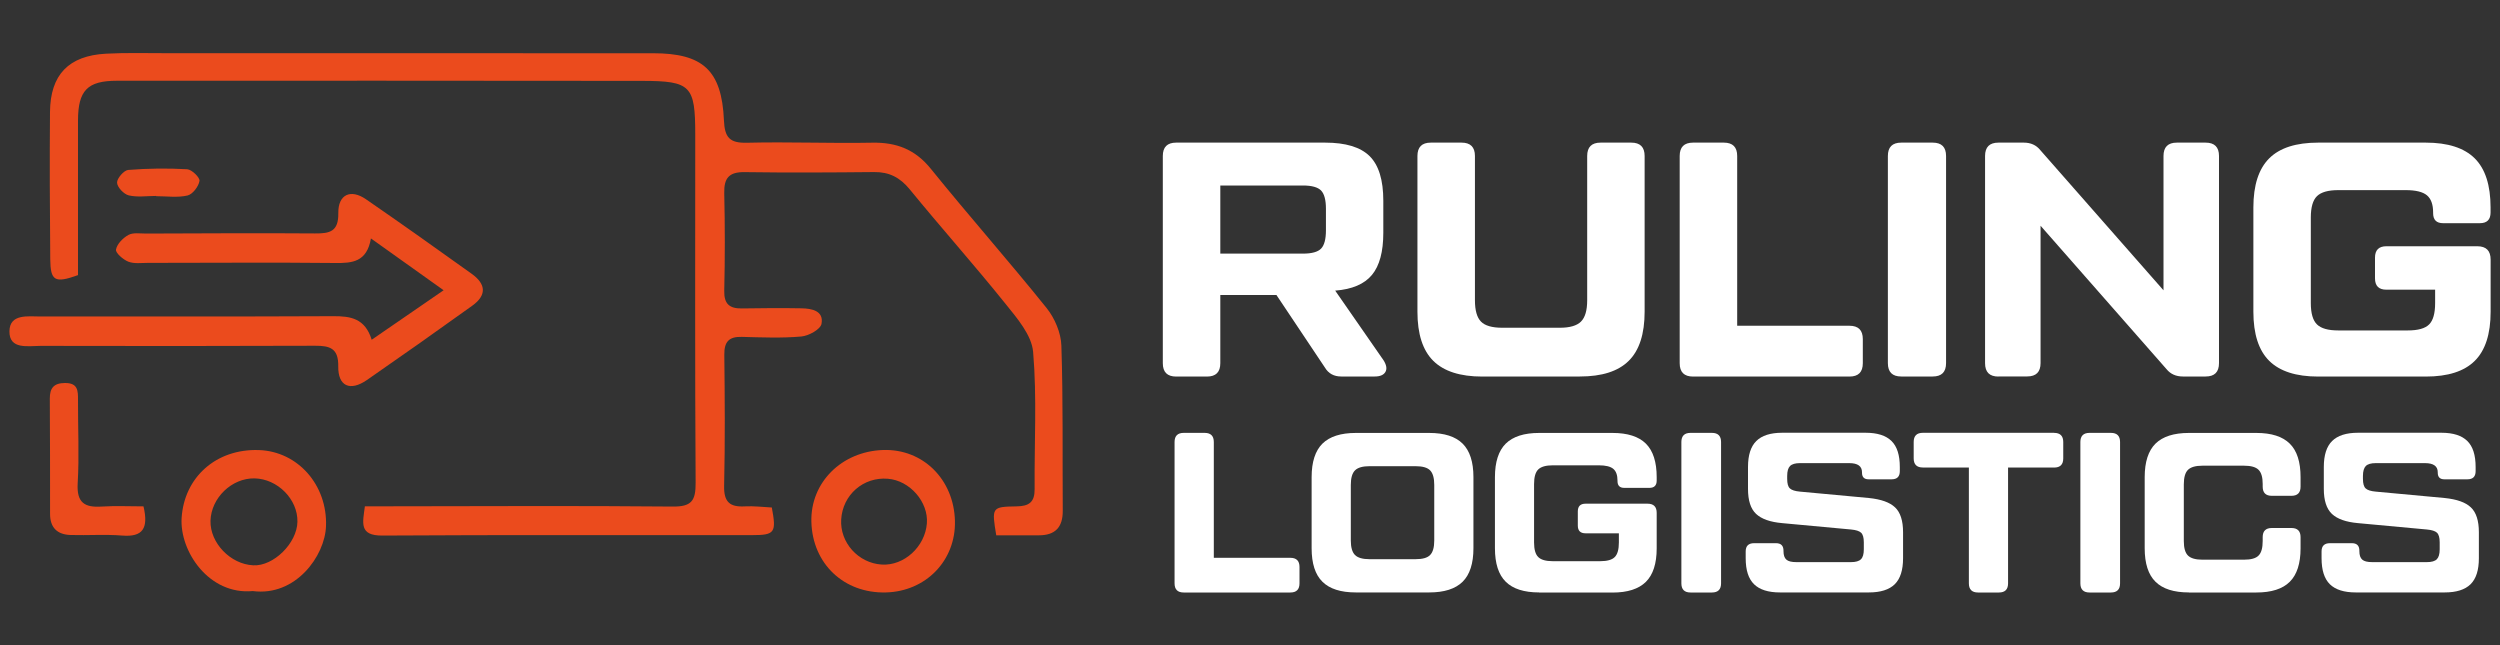
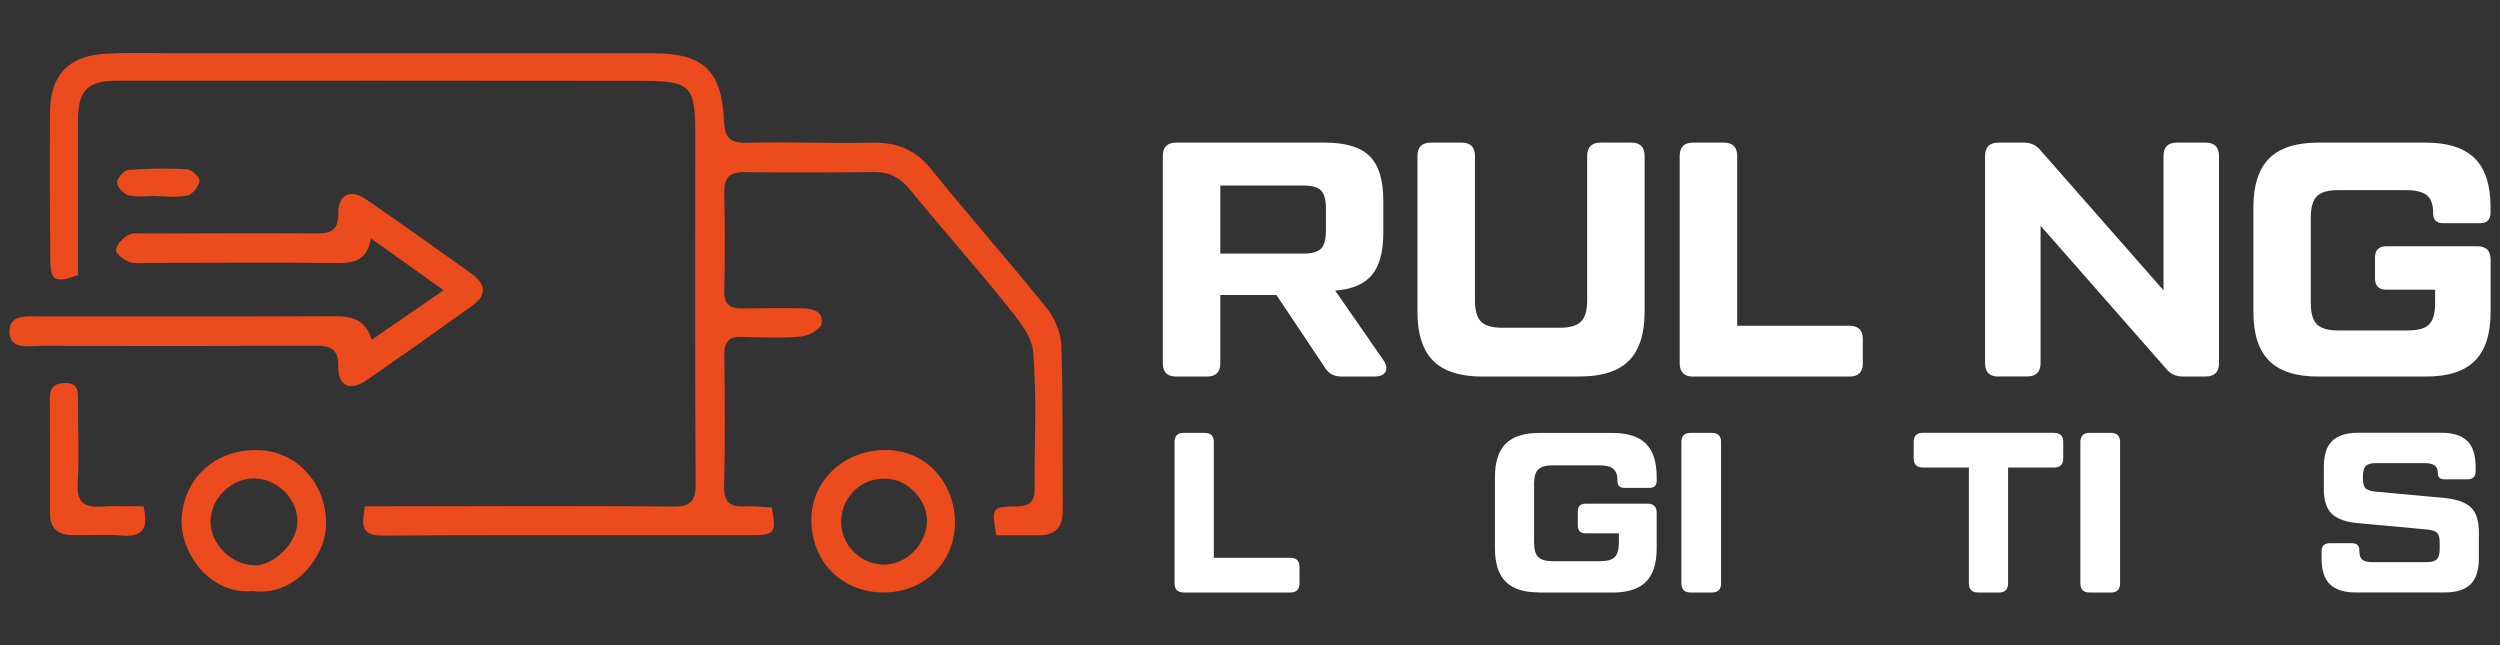
<svg xmlns="http://www.w3.org/2000/svg" version="1.1" id="Layer_1" x="0px" y="0px" viewBox="0 0 400 103.27" style="enable-background:new 0 0 400 103.27;" xml:space="preserve">
  <rect x="0" y="0" width="400" height="103.27" fill="#333333" stroke="none" />
  <style type="text/css">
	.st0{fill:#FFFFFF;}
	.st1{fill:#EB4B1D;}
	.st2{fill:#343031;}
	.st3{fill:#E5E9ED;}
	.st4{fill:#FFFDF2;}
	.st5{fill:#32BF4B;}
	.st6{fill:#717171;}
</style>
  <g>
    <g>
      <g>
        <path class="st0" d="M221.39,57.68c0.46,0.75,0.55,1.36,0.27,1.84c-0.29,0.48-0.85,0.72-1.71,0.72h-5.35     c-1.18,0-2.05-0.48-2.62-1.44l-7.75-11.6h-8.98v10.91c0,1.43-0.71,2.14-2.14,2.14h-4.92c-1.43,0-2.14-0.71-2.14-2.14V24.96     c0-1.43,0.71-2.14,2.14-2.14h23.84c3.28,0,5.65,0.72,7.11,2.16c1.46,1.45,2.19,3.82,2.19,7.14v5.13c0,3.03-0.61,5.28-1.82,6.74     c-1.21,1.46-3.17,2.3-5.88,2.51L221.39,57.68z M195.25,29.67v10.91h13.21c1.42,0,2.4-0.27,2.91-0.8     c0.52-0.53,0.78-1.52,0.78-2.94v-3.42c0-1.43-0.26-2.4-0.78-2.94c-0.52-0.53-1.49-0.8-2.91-0.8H195.25z" />
        <path class="st0" d="M237.16,60.25c-3.53,0-6.14-0.84-7.83-2.51c-1.69-1.67-2.54-4.29-2.54-7.86V24.96     c0-1.43,0.71-2.14,2.14-2.14h4.92c1.42,0,2.14,0.71,2.14,2.14v23.09c0,1.61,0.32,2.74,0.96,3.4c0.64,0.66,1.78,0.99,3.42,0.99     h9.2c1.6,0,2.73-0.33,3.39-0.99c0.66-0.66,0.99-1.79,0.99-3.4V24.96c0-1.43,0.71-2.14,2.14-2.14H261c1.43,0,2.14,0.71,2.14,2.14     v24.91c0,3.56-0.85,6.19-2.54,7.86c-1.69,1.68-4.3,2.51-7.83,2.51H237.16z" />
        <path class="st0" d="M295.91,52.12c1.43,0,2.14,0.71,2.14,2.14v3.85c0,1.43-0.71,2.14-2.14,2.14h-25.02     c-1.43,0-2.14-0.71-2.14-2.14V24.96c0-1.43,0.71-2.14,2.14-2.14h4.92c1.43,0,2.14,0.71,2.14,2.14v27.16H295.91z" />
-         <path class="st0" d="M302.06,24.96c0-1.43,0.71-2.14,2.14-2.14h5.03c1.43,0,2.14,0.71,2.14,2.14v33.14     c0,1.43-0.71,2.14-2.14,2.14h-5.03c-1.43,0-2.14-0.71-2.14-2.14V24.96z" />
        <path class="st0" d="M319.75,60.25c-1.43,0-2.14-0.71-2.14-2.14V24.96c0-1.43,0.71-2.14,2.14-2.14h4.06     c1.1,0,1.98,0.39,2.62,1.18l19.73,22.45V24.96c0-1.43,0.71-2.14,2.14-2.14h4.6c1.42,0,2.14,0.71,2.14,2.14v33.14     c0,1.43-0.71,2.14-2.14,2.14h-3.64c-1.1,0-1.98-0.39-2.62-1.18l-20.15-22.94v21.97c0,1.43-0.71,2.14-2.14,2.14H319.75z" />
        <path class="st0" d="M370.91,60.25c-3.53,0-6.14-0.84-7.83-2.51c-1.69-1.67-2.54-4.29-2.54-7.86V33.19     c0-3.56,0.85-6.18,2.54-7.86c1.69-1.68,4.3-2.51,7.83-2.51h17.21c3.53,0,6.14,0.84,7.83,2.51s2.54,4.3,2.54,7.86V34     c0,1.14-0.57,1.71-1.71,1.71h-5.88c-1.07,0-1.6-0.53-1.6-1.61V34c0-1.28-0.33-2.2-0.99-2.75c-0.66-0.55-1.79-0.83-3.39-0.83     h-10.8c-1.61,0-2.74,0.32-3.4,0.96c-0.66,0.64-0.99,1.78-0.99,3.42v13.69c0,1.64,0.33,2.78,0.99,3.42     c0.66,0.64,1.79,0.96,3.4,0.96h11.12c1.64,0,2.78-0.32,3.42-0.96c0.64-0.64,0.96-1.78,0.96-3.42v-2.14h-7.8     c-1.21,0-1.82-0.6-1.82-1.82v-3.31c0-1.21,0.61-1.82,1.82-1.82h14.54c1.43,0,2.14,0.71,2.14,2.14v8.34     c0,3.56-0.85,6.19-2.54,7.86c-1.69,1.68-4.3,2.51-7.83,2.51H370.91z" />
      </g>
      <g>
        <path class="st0" d="M206.46,89.25c0.97,0,1.46,0.49,1.46,1.46v2.63c0,0.97-0.49,1.46-1.46,1.46h-17.07     c-0.97,0-1.46-0.49-1.46-1.46V70.72c0-0.97,0.49-1.46,1.46-1.46h3.36c0.97,0,1.46,0.49,1.46,1.46v18.53H206.46z" />
-         <path class="st0" d="M216.93,94.79c-2.41,0-4.19-0.57-5.34-1.71c-1.16-1.14-1.73-2.93-1.73-5.36V76.34     c0-2.43,0.58-4.22,1.73-5.36c1.16-1.14,2.94-1.71,5.34-1.71h11.75c2.41,0,4.19,0.57,5.34,1.71c1.15,1.14,1.73,2.93,1.73,5.36     v11.38c0,2.43-0.58,4.22-1.73,5.36c-1.16,1.14-2.94,1.71-5.34,1.71H216.93z M219.12,89.47h7.37c1.12,0,1.9-0.22,2.33-0.67     c0.44-0.45,0.66-1.22,0.66-2.32v-8.9c0-1.09-0.22-1.87-0.66-2.32c-0.44-0.45-1.22-0.67-2.33-0.67h-7.37     c-1.09,0-1.87,0.22-2.32,0.67c-0.45,0.45-0.67,1.22-0.67,2.32v8.9c0,1.09,0.22,1.87,0.67,2.32S218.03,89.47,219.12,89.47z" />
        <path class="st0" d="M246.26,94.79c-2.41,0-4.19-0.57-5.34-1.71c-1.16-1.14-1.73-2.93-1.73-5.36V76.34     c0-2.43,0.58-4.22,1.73-5.36c1.16-1.14,2.94-1.71,5.34-1.71H258c2.41,0,4.19,0.57,5.34,1.71c1.15,1.14,1.73,2.93,1.73,5.36v0.55     c0,0.78-0.39,1.17-1.17,1.17h-4.01c-0.73,0-1.09-0.36-1.09-1.09v-0.07c0-0.87-0.22-1.5-0.67-1.88c-0.45-0.38-1.22-0.57-2.32-0.57     h-7.37c-1.09,0-1.87,0.22-2.32,0.66c-0.45,0.44-0.67,1.22-0.67,2.34v9.34c0,1.12,0.22,1.9,0.67,2.34     c0.45,0.44,1.22,0.66,2.32,0.66h7.59c1.12,0,1.9-0.22,2.33-0.66c0.44-0.44,0.66-1.22,0.66-2.34v-1.46h-5.33     c-0.83,0-1.24-0.41-1.24-1.24v-2.26c0-0.83,0.41-1.24,1.24-1.24h9.92c0.97,0,1.46,0.49,1.46,1.46v5.69     c0,2.43-0.58,4.22-1.73,5.36c-1.16,1.14-2.94,1.71-5.34,1.71H246.26z" />
        <path class="st0" d="M269.02,70.72c0-0.97,0.49-1.46,1.46-1.46h3.43c0.97,0,1.46,0.49,1.46,1.46v22.62     c0,0.97-0.49,1.46-1.46,1.46h-3.43c-0.97,0-1.46-0.49-1.46-1.46V70.72z" />
-         <path class="st0" d="M279.31,89.32v-1.1c0-0.87,0.45-1.31,1.35-1.31h3.5c0.8,0,1.2,0.4,1.2,1.21v0.07c0,0.63,0.15,1.08,0.46,1.35     c0.3,0.27,0.83,0.4,1.59,0.4h8.75c0.75,0,1.28-0.15,1.59-0.46c0.31-0.3,0.46-0.83,0.46-1.59v-1.13c0-0.75-0.15-1.26-0.44-1.53     c-0.29-0.27-0.83-0.44-1.6-0.51l-11.02-1.02c-1.92-0.17-3.31-0.66-4.18-1.48s-1.29-2.15-1.29-4v-3.5c0-1.9,0.44-3.28,1.33-4.16     c0.89-0.88,2.27-1.32,4.14-1.32h13.35c1.87,0,3.25,0.44,4.14,1.32c0.89,0.87,1.33,2.26,1.33,4.16v0.66     c0,0.88-0.44,1.31-1.31,1.31h-3.68c-0.71,0-1.06-0.35-1.06-1.06v-0.07c0-0.97-0.68-1.46-2.04-1.46h-7.88     c-0.75,0-1.28,0.15-1.59,0.46c-0.31,0.31-0.46,0.83-0.46,1.59v0.47c0,0.76,0.14,1.27,0.44,1.53c0.29,0.27,0.83,0.44,1.61,0.51     l11.02,1.02c1.95,0.2,3.34,0.69,4.19,1.5c0.85,0.8,1.28,2.13,1.28,3.98v4.16c0,1.89-0.44,3.28-1.33,4.16     c-0.89,0.87-2.27,1.31-4.14,1.31h-14.23c-1.87,0-3.25-0.44-4.14-1.31C279.75,92.6,279.31,91.22,279.31,89.32z" />
        <path class="st0" d="M328.66,69.26c0.97,0,1.46,0.49,1.46,1.46v2.63c0,0.97-0.49,1.46-1.46,1.46h-7.37v18.53     c0,0.97-0.49,1.46-1.46,1.46h-3.35c-0.97,0-1.46-0.49-1.46-1.46V74.8h-7.37c-0.97,0-1.46-0.49-1.46-1.46v-2.63     c0-0.97,0.49-1.46,1.46-1.46H328.66z" />
        <path class="st0" d="M332.86,70.72c0-0.97,0.49-1.46,1.46-1.46h3.43c0.97,0,1.46,0.49,1.46,1.46v22.62     c0,0.97-0.49,1.46-1.46,1.46h-3.43c-0.97,0-1.46-0.49-1.46-1.46V70.72z" />
-         <path class="st0" d="M350.22,94.79c-2.41,0-4.19-0.57-5.34-1.71c-1.16-1.14-1.73-2.93-1.73-5.36V76.34     c0-2.43,0.58-4.22,1.73-5.36c1.16-1.14,2.94-1.71,5.34-1.71h10.8c2.41,0,4.19,0.57,5.34,1.71c1.16,1.14,1.73,2.93,1.73,5.36v1.53     c0,0.97-0.49,1.46-1.46,1.46h-3.14c-0.97,0-1.46-0.49-1.46-1.46v-0.44c0-1.07-0.22-1.82-0.66-2.26     c-0.44-0.44-1.21-0.66-2.33-0.66h-6.64c-1.1,0-1.87,0.22-2.32,0.66c-0.45,0.44-0.67,1.22-0.67,2.34v9.05     c0,1.12,0.22,1.89,0.67,2.33c0.45,0.44,1.22,0.66,2.32,0.66h6.64c1.12,0,1.9-0.22,2.33-0.66c0.44-0.44,0.66-1.21,0.66-2.33v-0.62     c0-0.97,0.49-1.46,1.46-1.46h3.14c0.97,0,1.46,0.49,1.46,1.46v1.79c0,2.43-0.58,4.22-1.73,5.36c-1.15,1.14-2.94,1.71-5.34,1.71     H350.22z" />
        <path class="st0" d="M371.45,89.32v-1.1c0-0.87,0.45-1.31,1.35-1.31h3.5c0.8,0,1.2,0.4,1.2,1.21v0.07c0,0.63,0.15,1.08,0.46,1.35     c0.3,0.27,0.83,0.4,1.59,0.4h8.75c0.75,0,1.28-0.15,1.59-0.46c0.3-0.3,0.46-0.83,0.46-1.59v-1.13c0-0.75-0.15-1.26-0.44-1.53     c-0.29-0.27-0.83-0.44-1.61-0.51l-11.02-1.02c-1.92-0.17-3.31-0.66-4.18-1.48c-0.86-0.82-1.29-2.15-1.29-4v-3.5     c0-1.9,0.44-3.28,1.33-4.16c0.89-0.88,2.27-1.32,4.14-1.32h13.35c1.87,0,3.25,0.44,4.14,1.32c0.89,0.87,1.33,2.26,1.33,4.16v0.66     c0,0.88-0.44,1.31-1.31,1.31h-3.69c-0.71,0-1.06-0.35-1.06-1.06v-0.07c0-0.97-0.68-1.46-2.04-1.46h-7.88     c-0.75,0-1.28,0.15-1.59,0.46c-0.3,0.31-0.46,0.83-0.46,1.59v0.47c0,0.76,0.15,1.27,0.44,1.53c0.29,0.27,0.83,0.44,1.61,0.51     l11.02,1.02c1.95,0.2,3.35,0.69,4.2,1.5c0.85,0.8,1.28,2.13,1.28,3.98v4.16c0,1.89-0.44,3.28-1.33,4.16     c-0.89,0.87-2.27,1.31-4.14,1.31h-14.23c-1.87,0-3.25-0.44-4.14-1.31C371.89,92.6,371.45,91.22,371.45,89.32z" />
      </g>
    </g>
    <g>
      <path class="st1" d="M159.4,85.65c-0.74-4.48-0.74-4.57,3.26-4.63c2.01-0.03,2.9-0.69,2.88-2.77c-0.06-7.32,0.38-14.67-0.24-21.94    c-0.23-2.7-2.58-5.42-4.45-7.74c-4.97-6.19-10.27-12.12-15.29-18.27c-1.56-1.9-3.28-2.8-5.71-2.77    c-6.9,0.07-13.79,0.11-20.69,0.01c-2.53-0.04-3.34,0.95-3.28,3.39c0.12,5.2,0.12,10.4,0,15.59c-0.05,2.12,0.85,2.86,2.81,2.83    c3.18-0.05,6.37-0.08,9.55-0.02c1.66,0.03,3.59,0.4,3.2,2.49c-0.17,0.88-2.05,1.92-3.23,2.02c-3.16,0.28-6.36,0.14-9.54,0.06    c-2.04-0.05-2.8,0.78-2.78,2.84c0.08,7,0.13,14-0.03,21c-0.06,2.58,0.91,3.42,3.32,3.28c1.45-0.08,2.92,0.11,4.31,0.18    c0.75,4,0.5,4.42-3.12,4.42c-19.73,0.03-39.47-0.06-59.2,0.07c-3.78,0.02-3.12-2.06-2.79-4.68c1.15,0,2.29,0,3.42,0    c15.28-0.01,30.56-0.11,45.83,0.04c3.04,0.03,3.69-0.94,3.67-3.82c-0.12-18.57-0.06-37.13-0.06-55.7c0-7.83-0.69-8.58-8.5-8.59    c-28.01-0.04-56.02-0.03-84.03-0.02c-4.74,0-6.22,1.56-6.23,6.37c-0.01,8.27,0,16.53,0,24.73c-3.71,1.33-4.41,0.94-4.44-2.57    C7.97,33.61,7.93,25.76,8,17.91c0.05-5.96,2.99-9,8.96-9.32c3.17-0.17,6.36-0.08,9.55-0.08c25.99,0,51.99,0.01,77.98,0.01    c7.96,0,10.99,2.71,11.34,10.73c0.12,2.74,0.89,3.66,3.7,3.59c6.68-0.17,13.36,0.12,20.04-0.01c3.89-0.07,6.87,1.08,9.39,4.21    c6.06,7.5,12.46,14.73,18.5,22.25c1.3,1.62,2.3,3.97,2.36,6.02c0.29,8.8,0.16,17.61,0.22,26.41c0.02,2.63-1.2,3.93-3.82,3.93    C164,85.64,161.79,85.65,159.4,85.65z" />
      <path class="st1" d="M70.98,46.44c-4.13-2.94-7.69-5.48-11.63-8.29c-0.66,3.79-2.98,3.96-5.75,3.93    c-9.97-0.11-19.94-0.02-29.91-0.02c-1.06,0-2.22,0.17-3.15-0.19c-0.84-0.33-2.08-1.41-1.98-1.94c0.16-0.89,1.12-1.87,1.99-2.34    c0.75-0.41,1.86-0.22,2.81-0.22c9.02-0.03,18.03-0.09,27.05-0.02c2.37,0.02,3.76-0.31,3.72-3.23c-0.05-3.01,1.97-3.94,4.44-2.23    c5.67,3.91,11.29,7.89,16.89,11.91c2.35,1.68,2.4,3.45,0.12,5.1C70,52.91,64.37,56.88,58.71,60.8c-2.69,1.86-4.64,1.01-4.59-2.19    c0.05-2.89-1.34-3.3-3.71-3.29c-14.64,0.06-29.28,0.05-43.92,0.02c-2.01,0-5.02,0.63-4.98-2.34c0.04-2.84,2.98-2.36,5.05-2.36    c15.59-0.02,31.19,0.03,46.78-0.05c2.76-0.01,5.07,0.34,6.13,3.77C63.29,51.72,66.83,49.29,70.98,46.44z" />
      <path class="st1" d="M40.44,94.57c-7.03,0.65-11.72-6.39-11.38-11.71c0.41-6.44,5.46-11.08,12.36-10.85    c6.24,0.21,10.99,5.61,10.74,12.19C51.99,88.94,47.31,95.47,40.44,94.57z M47.59,83.49c0.07-3.61-3.19-6.89-6.89-6.95    c-3.63-0.05-6.92,3.13-7.02,6.79c-0.09,3.53,3.19,6.95,6.84,7.12C43.76,90.62,47.52,86.91,47.59,83.49z" />
      <path class="st1" d="M152.79,83.34c0.16,6.32-4.63,11.28-11.03,11.45c-6.73,0.18-11.77-4.59-11.94-11.31    c-0.16-6.27,4.83-11.26,11.48-11.48C147.66,71.79,152.62,76.69,152.79,83.34z M134.59,83.12c-0.22,3.69,2.74,6.98,6.49,7.21    c3.56,0.22,6.92-2.84,7.22-6.58c0.27-3.43-2.73-6.88-6.25-7.15C138.13,76.28,134.82,79.18,134.59,83.12z" />
      <path class="st1" d="M22.96,81.02c0.83,3.54-0.13,4.93-3.4,4.67c-2.73-0.22-5.5-0.01-8.25-0.09c-2.13-0.06-3.31-1.16-3.3-3.4    C8.02,76.06,8,69.92,7.97,63.78c-0.01-1.68,0.63-2.49,2.43-2.5c2.07-0.01,2.09,1.23,2.08,2.72c-0.02,4.45,0.21,8.9-0.05,13.33    c-0.18,3.1,1.09,3.9,3.85,3.72C18.47,80.91,20.68,81.02,22.96,81.02z" />
      <path class="st1" d="M24.99,31.35c-1.47,0-3,0.24-4.39-0.09c-0.79-0.19-1.84-1.3-1.87-2.03c-0.03-0.68,1.09-1.98,1.78-2.04    c3.13-0.25,6.3-0.29,9.44-0.11c0.74,0.04,2.06,1.34,1.97,1.87c-0.15,0.89-1.1,2.14-1.92,2.33c-1.59,0.37-3.34,0.11-5.02,0.11    C24.99,31.38,24.99,31.37,24.99,31.35z" />
    </g>
  </g>
</svg>